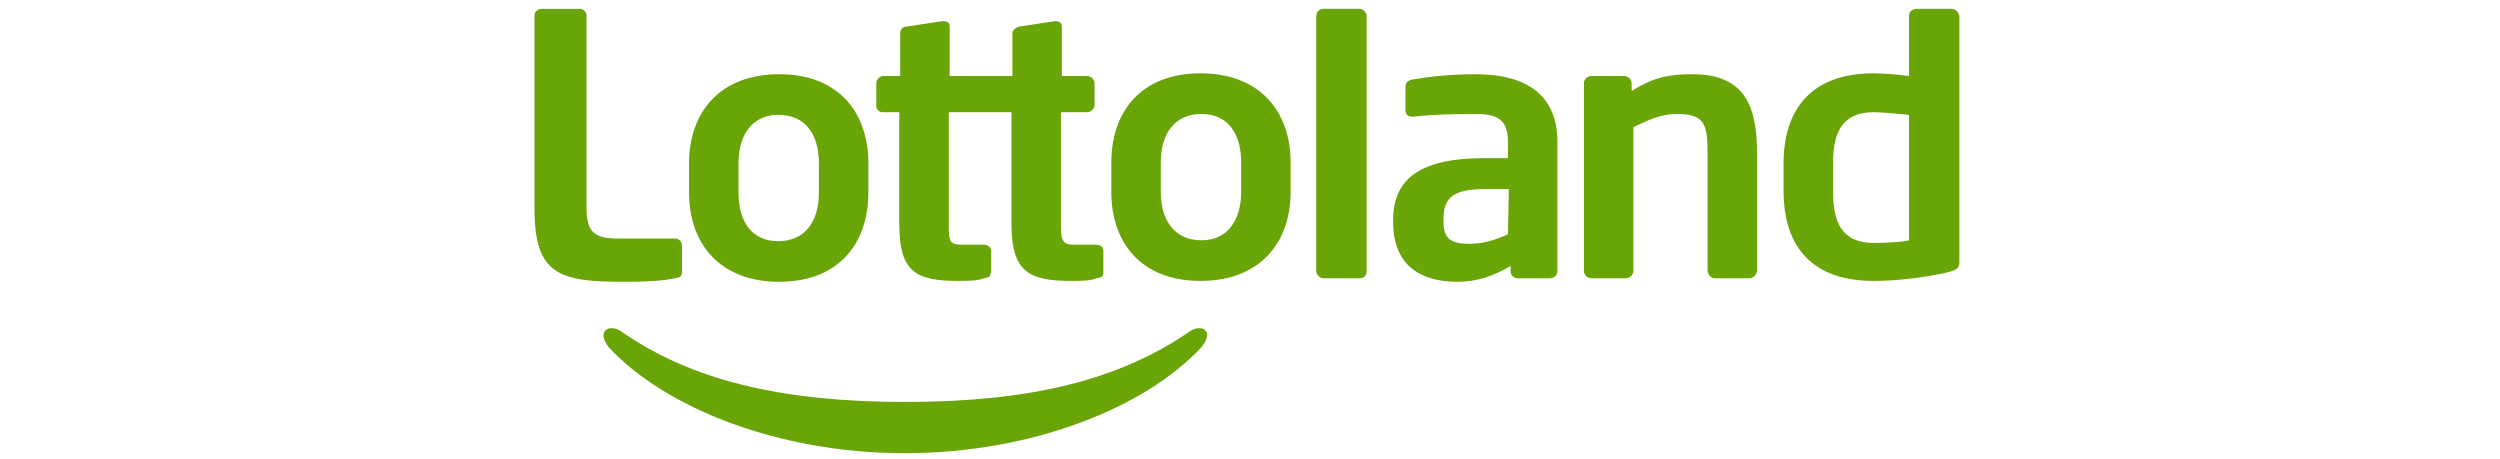
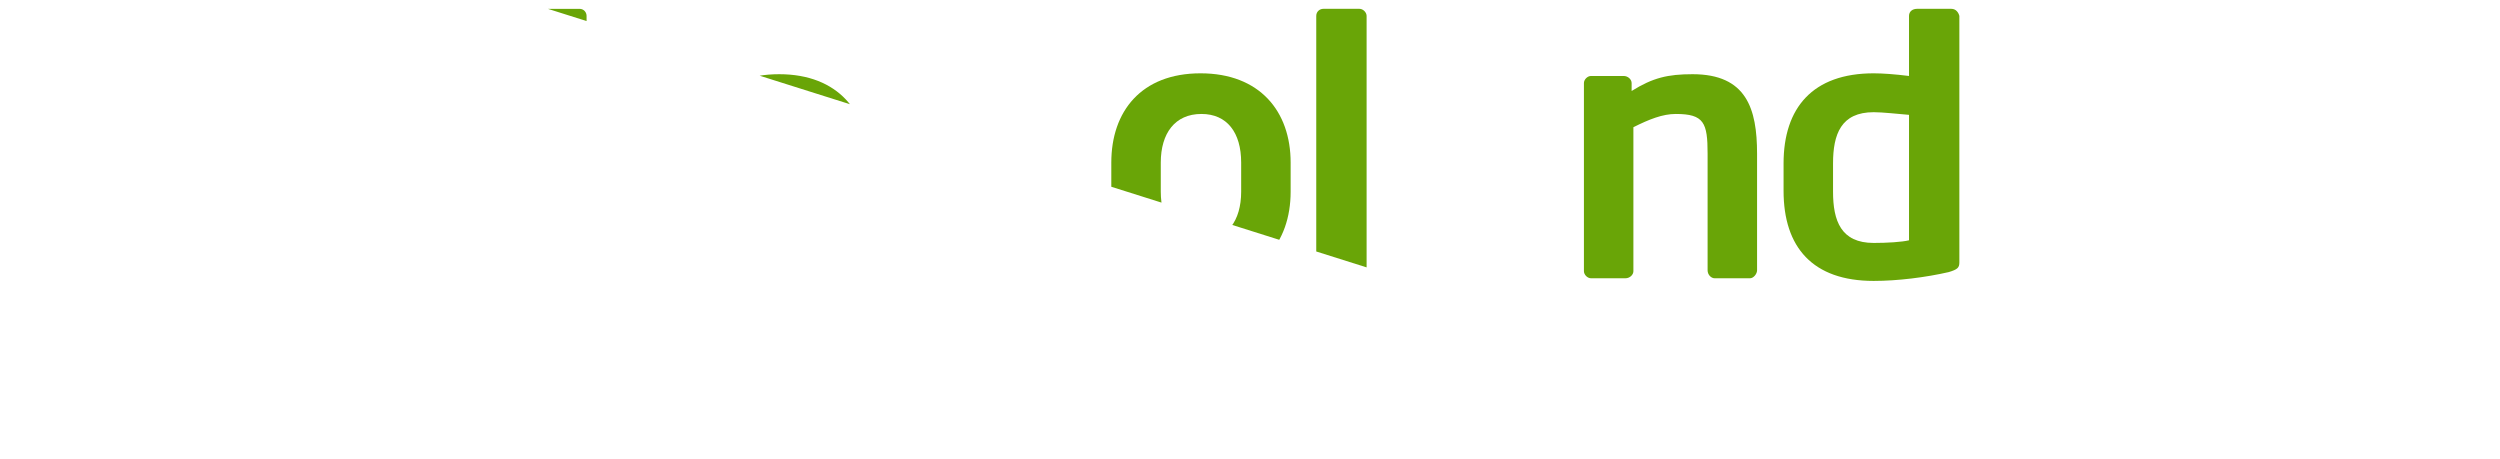
<svg xmlns="http://www.w3.org/2000/svg" version="1.2" viewBox="0 0 283 52" width="283" height="52">
  <title>lottoland-logo-svg</title>
  <defs>
    <clipPath clipPathUnits="userSpaceOnUse" id="cp1">
-       <path d="m60.09 0.39h162.16v51.21h-162.16z" />
+       <path d="m60.09 0.39h162.16v51.21z" />
    </clipPath>
  </defs>
  <style>
		.s0 { fill: #69a507 } 
	</style>
  <g id="Clip-Path" clip-path="url(#cp1)">
    <g>
      <path class="s0" d="m134.7 37.5c-8.1 5.6-18.3 8-32.2 8-13.9 0-24.2-2.4-32.2-8-1.4-0.9-2.8 0-1.4 1.8 6.3 6.8 19.1 12 33.5 12 14.5 0 27.3-5.2 33.6-12 1.5-1.8 0.1-2.7-1.3-1.8zm-58.3-6c0.6-0.1 0.8-0.2 0.8-0.7v-3c0-0.4-0.3-0.8-0.8-0.8h-6.4c-2.6 0-3.6-0.6-3.6-3.4v-21.8c0-0.4-0.3-0.8-0.8-0.8h-4.3c-0.4 0-0.8 0.3-0.8 0.8v21.8c0 7.5 2.8 8.3 10.1 8.3 2.3 0 4.5-0.1 5.8-0.4z" />
      <path fill-rule="evenodd" class="s0" d="m78 21.8v-3.3c0-5.8 3.5-10.1 10.2-10.1 6.7 0 10.1 4.3 10.1 10.1v3.3c0 5.8-3.4 10.1-10.1 10.1-6.7 0-10.2-4.3-10.2-10.1zm5.6 0c0 3.3 1.5 5.5 4.5 5.5 3 0 4.6-2.2 4.6-5.5v-3.3c0-3.4-1.6-5.5-4.6-5.5-2.9 0-4.5 2.2-4.5 5.5z" />
-       <path class="s0" d="m99.9 12.7h1.9v12.7c0 5.4 1.9 6.4 6.7 6.4 0.9 0 2.2 0 2.9-0.3 0.6-0.1 0.7-0.2 0.7-0.5 0 0 0.1-0.1 0.1-0.2v-2.4c0-0.4-0.4-0.7-0.8-0.7h-2.4c-1.5 0-1.6-0.3-1.6-2.3v-12.7h7.1v12.7c0 5.4 2 6.4 6.8 6.4 0.9 0 2.2 0 2.8-0.3 0.7-0.1 0.7-0.2 0.8-0.5 0 0 0-0.1 0-0.2v-2.4c0-0.4-0.3-0.7-0.8-0.7h-2.3c-1.5 0-1.7-0.3-1.7-2.3v-12.7h3c0.4 0 0.8-0.4 0.8-0.8v-2.5c0-0.4-0.4-0.8-0.8-0.8h-2.9v-5.6c0-0.4-0.3-0.6-0.7-0.6h-0.1l-4 0.6c-0.4 0.1-0.8 0.4-0.8 0.8v4.8h-7.1v-5.6c0-0.5-0.3-0.6-0.7-0.6h-0.2l-3.9 0.6c-0.5 0-0.8 0.3-0.8 0.8v4.8h-1.9c-0.4 0-0.8 0.4-0.8 0.8v2.5c-0.1 0.4 0.3 0.8 0.7 0.8z" />
      <path fill-rule="evenodd" class="s0" d="m146.1 18.4v3.3c0 5.8-3.5 10.1-10.2 10.1-6.7 0-10.1-4.3-10.1-10.1v-3.3c0-5.8 3.4-10.1 10.1-10.1 6.7 0 10.2 4.3 10.2 10.1zm-5.6 0c0-3.4-1.6-5.5-4.5-5.5-3 0-4.6 2.2-4.6 5.5v3.3c0 3.3 1.6 5.5 4.6 5.5 2.9 0 4.5-2.2 4.5-5.5z" />
      <path class="s0" d="m153.9 1h-4.1c-0.4 0-0.8 0.3-0.8 0.8v28.9c0 0.4 0.4 0.8 0.8 0.8h4.1c0.5 0 0.8-0.3 0.8-0.8v-28.9c0-0.4-0.4-0.8-0.8-0.8z" />
-       <path fill-rule="evenodd" class="s0" d="m176.3 16.1v14.6c0 0.5-0.4 0.8-0.9 0.8h-3.6c-0.4 0-0.8-0.3-0.8-0.8v-0.6c-2 1.2-3.9 1.8-6 1.8-3.5 0-7.3-1.3-7.3-6.8v-0.2c0-4.6 3-7 10.3-7h2.7v-1.8c0-2.6-1.2-3.2-3.7-3.2-2.7 0-5.5 0.1-6.9 0.3h-0.2c-0.5 0-0.8-0.2-0.8-0.7v-2.6c0-0.5 0.2-0.8 0.8-0.9 1.7-0.3 4.2-0.6 7.1-0.6 6 0 9.3 2.5 9.3 7.7zm-5.5 5.3h-2.7c-3.9 0-4.7 1.2-4.7 3.5v0.2c0 2 0.9 2.5 3 2.5 1.5 0 3.1-0.5 4.3-1.1z" />
      <path fill-rule="evenodd" class="s0" d="m221.8 1.8v27.9c0 0.6-0.2 0.8-1.2 1.1-2.6 0.6-5.8 1-8.5 1-6.9 0-10.2-3.8-10.2-10.2v-3.1c0-6.3 3.3-10.2 10.2-10.2 1 0 2.4 0.1 4 0.3v-6.8c0-0.5 0.4-0.8 0.9-0.8h3.9c0.5 0 0.8 0.4 0.9 0.8zm-5.7 11.2c-1.2-0.1-3-0.3-4-0.3-3.7 0-4.6 2.5-4.6 5.8v3.2c0 3.3 0.9 5.8 4.6 5.8 1.5 0 3.2-0.1 4-0.3zm-17.2 4.4v13.2c0 0.4-0.4 0.9-0.8 0.9h-4c-0.4 0-0.8-0.4-0.8-0.9v-13.2c0-3.5-0.4-4.5-3.6-4.5-1.5 0-3 0.6-4.8 1.5v16.3c0 0.4-0.4 0.8-0.9 0.8h-3.9c-0.4 0-0.8-0.4-0.8-0.8v-21.3c0-0.4 0.4-0.8 0.8-0.8h3.7c0.5 0 0.9 0.4 0.9 0.8v0.9c2.4-1.5 4.1-1.9 6.9-1.9 6.1 0 7.3 3.9 7.3 9z" />
    </g>
  </g>
</svg>